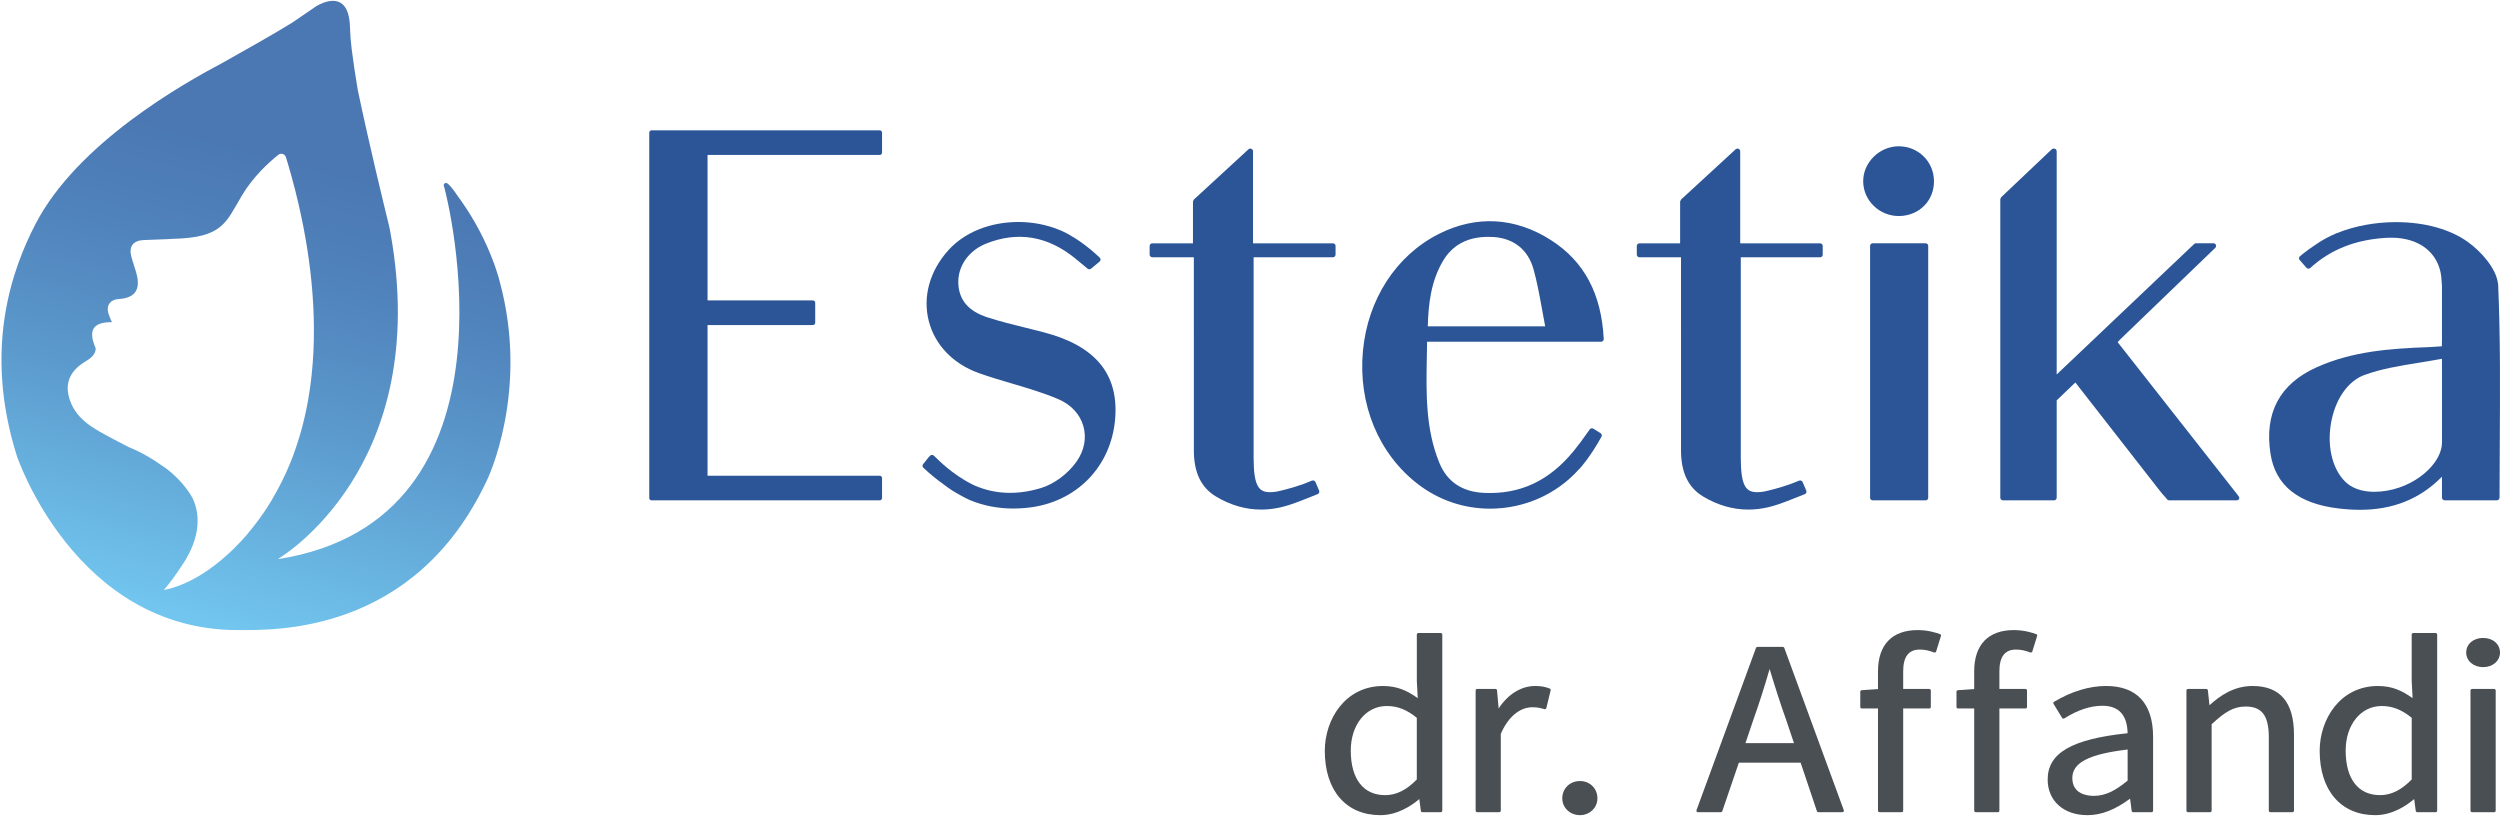
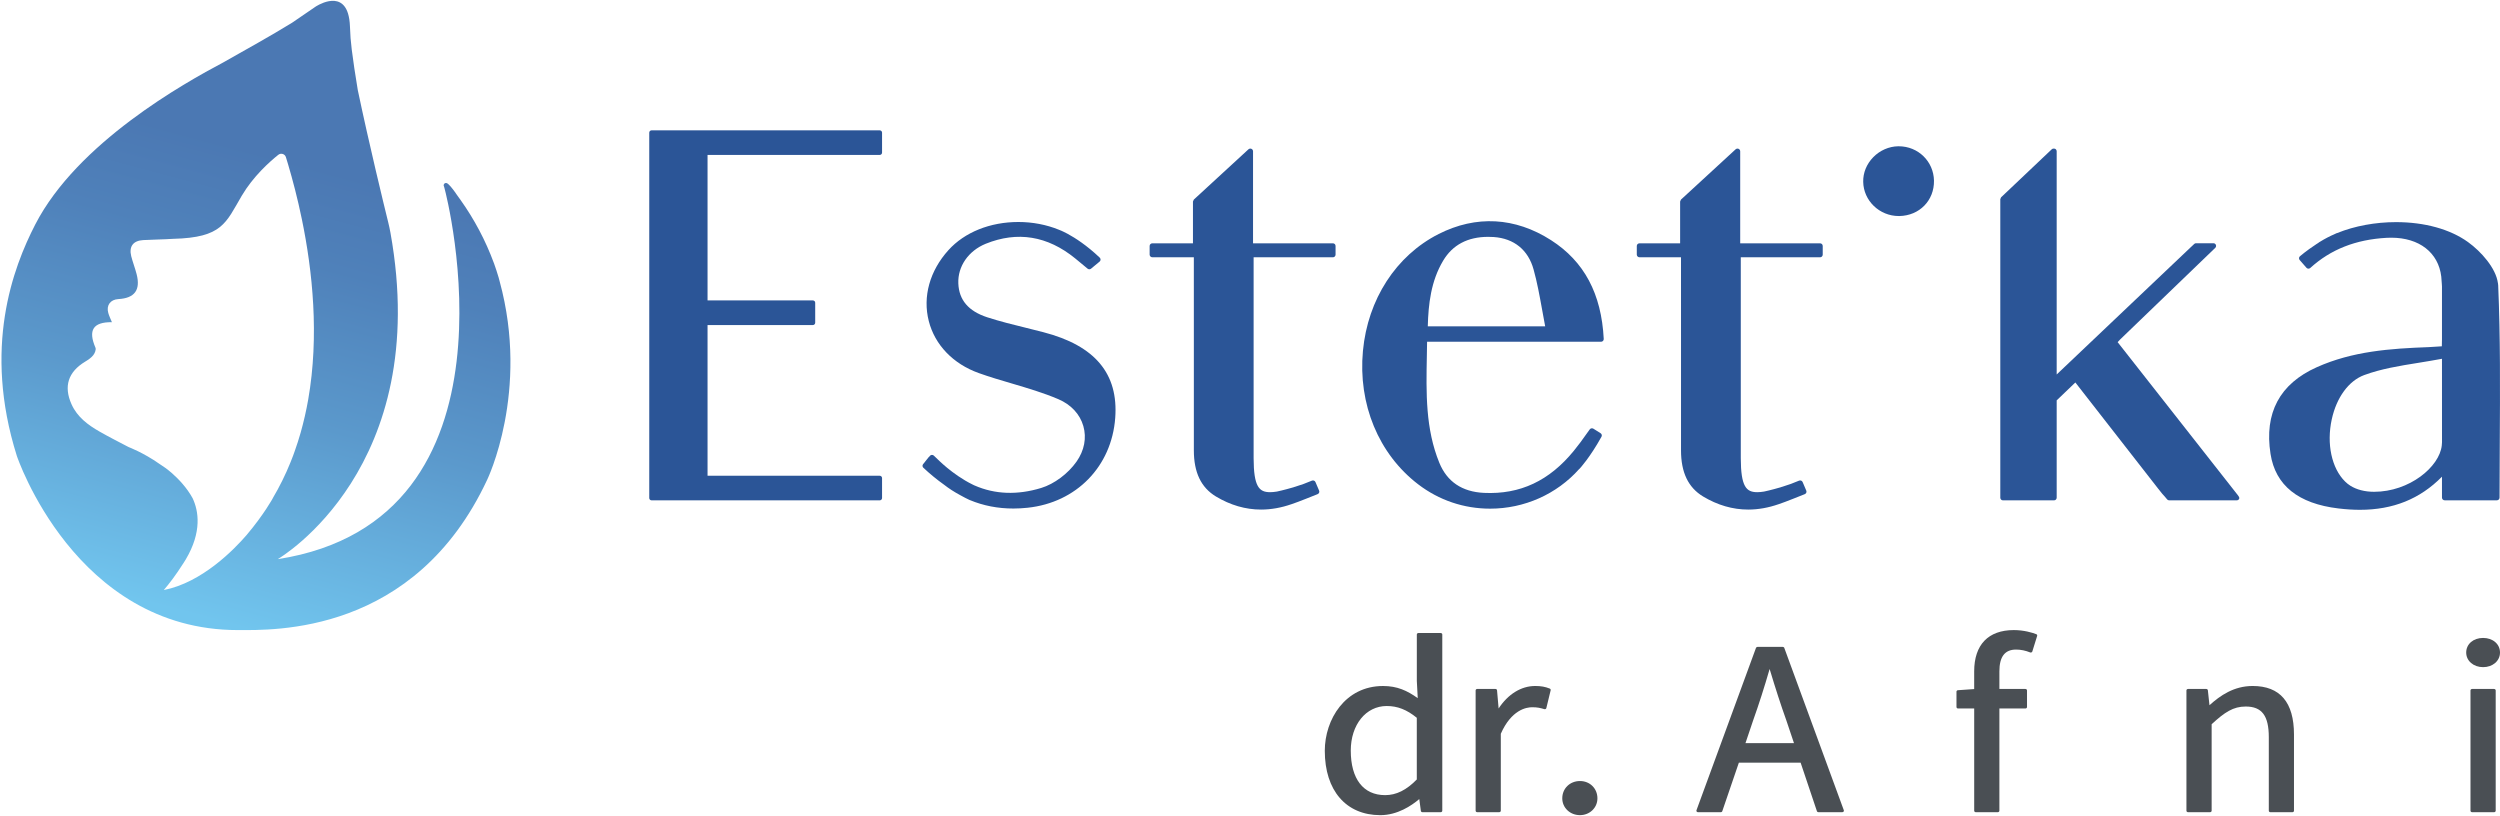
<svg xmlns="http://www.w3.org/2000/svg" width="1679" height="548" viewBox="0 0 1679 548" fill="none">
  <path d="M437.61 336.04H590.82C591.69 336.04 592.39 335.34 592.39 334.48V321.07C592.39 320.21 591.69 319.51 590.82 319.51H475.19V218.31H545.92C546.79 218.31 547.49 217.61 547.49 216.75V203.32C547.49 202.46 546.79 201.76 545.92 201.76H475.19V104.06H590.82C591.69 104.06 592.39 103.36 592.39 102.5V89.09C592.39 88.23 591.69 87.53 590.82 87.53H437.61C436.74 87.53 436.04 88.23 436.04 89.09V334.46C436.04 335.34 436.74 336.04 437.61 336.04Z" fill="#2B5597" />
  <path d="M700.79 223.12C697 222.12 693.18 221.2 689.38 220.24C680.65 218.1 671.61 215.88 662.97 213.07C650.38 208.94 644.04 201.48 643.61 190.3C643.17 178.88 650.39 168.46 662.01 163.71C683.29 155.12 703.47 158.38 722.08 173.53C723.92 175.02 725.73 176.54 727.54 178.04L730.43 180.44C731.09 180.99 732.07 180.99 732.74 180.45L738.49 175.69C738.88 175.36 739.13 174.9 739.14 174.4C739.17 173.88 738.95 173.38 738.58 173.03C729.87 164.77 722.17 159.84 717.19 157.13C717.17 157.13 716.99 157.04 716.99 157.02C713.46 155.13 711.3 154.34 711.19 154.31C711.17 154.3 711.16 154.28 711.13 154.28C702.83 150.89 693.44 149.09 683.95 149.09C664.96 149.09 647.83 155.98 636.98 167.98C624.4 181.89 619.59 199.25 623.76 215.59C627.85 231.66 640.11 244.39 657.38 250.57C664.69 253.19 672.28 255.42 679.59 257.56C689.99 260.63 700.72 263.8 710.75 268.07C719.29 271.71 725.26 278.1 727.57 286.14C729.87 294.11 728.23 302.6 722.98 310.05C717.3 318.13 707.99 325.06 699.29 327.71C683.35 332.59 668.22 332.07 654.47 326.02C654.44 325.99 654.37 325.98 654.31 325.96L653.16 325.39C646.23 322.02 640.13 317.47 636.23 314.29C634.37 312.76 632.6 311.17 630.95 309.63C629.6 308.37 628.3 307.14 627.21 306.04C626.85 305.68 626.36 305.47 625.84 305.5C625.32 305.53 624.85 305.78 624.52 306.17L624.1 306.7C623.93 306.8 623.76 306.94 623.66 307.08C622.89 308.06 622.11 309.04 621.33 310C621.25 310.1 621.18 310.19 621.14 310.28L619.96 311.71C619.37 312.43 619.44 313.49 620.12 314.13C624.56 318.28 629.13 322.05 634.08 325.57C637.23 328.04 640.66 330.27 644.86 332.54C646.11 333.25 647.25 333.86 648.19 334.33C649.6 335.06 650.48 335.49 650.91 335.67C650.92 335.68 651.12 335.76 651.15 335.77C651.18 335.77 651.18 335.77 651.18 335.77C651.2 335.79 651.24 335.82 651.28 335.84C651.34 335.86 651.38 335.88 651.45 335.89C660.45 339.64 670.24 341.53 680.57 341.53C683.69 341.53 686.94 341.35 690.19 341C722.92 337.51 746.55 313.28 748.98 280.72C751.22 250.99 735.46 232.13 700.79 223.12Z" fill="#2B5597" />
  <path d="M1275.19 98.24H1274.81C1268.63 98.33 1262.54 101 1258.08 105.57C1253.62 110.14 1251.2 116.01 1251.33 122.12C1251.54 134.79 1262.26 145.09 1275.2 145.09H1275.62C1289.08 144.85 1299.07 134.65 1298.86 121.33C1298.61 108.38 1288.23 98.24 1275.19 98.24Z" fill="#2B5597" />
-   <path d="M1293.17 163.37H1257.75C1256.76 163.37 1255.95 164.15 1255.95 165.1V334.32C1255.95 335.27 1256.75 336.04 1257.74 336.04H1293.2C1294.18 336.04 1294.99 335.27 1294.99 334.32V165.12C1294.99 164.16 1294.17 163.37 1293.17 163.37Z" fill="#2B5597" />
  <path d="M1222.37 163.41H1168.72V101.56C1168.72 100.58 1167.89 99.78 1166.89 99.78C1166.45 99.78 1166 99.96 1165.66 100.26L1128.96 134.03C1128.76 134.49 1128.58 134.9 1128.37 135.36V163.41H1101.08C1100.1 163.41 1099.27 164.2 1099.27 165.2V171C1099.27 171.99 1100.1 172.79 1101.08 172.79H1128.96V181.84C1128.96 196.28 1128.97 210.71 1128.97 225.14C1128.99 250.91 1129 276.67 1128.97 302.43C1128.96 317.24 1133.78 327.39 1143.77 333.42C1153.46 339.25 1163.66 342.23 1174.13 342.23C1180.8 342.23 1187.68 341.01 1194.57 338.6C1194.62 338.6 1194.66 338.58 1194.72 338.56C1198.7 337.29 1211.55 332.06 1212.11 331.86C1212.56 331.67 1212.91 331.32 1213.1 330.9C1213.28 330.45 1213.28 329.95 1213.1 329.52L1210.65 323.76C1210.46 323.3 1210.09 322.96 1209.65 322.78C1209.19 322.62 1208.7 322.62 1208.24 322.81C1204.83 324.3 1200.96 325.71 1196.74 326.99C1196.66 327.01 1196.58 327.03 1196.5 327.03C1196.33 327.1 1196.18 327.16 1196.01 327.22C1195.83 327.26 1195.64 327.33 1195.53 327.36C1189.59 329.1 1185.16 330.05 1184.75 330.13C1183.05 330.41 1181.52 330.55 1180.17 330.55C1172.87 330.55 1169.16 327.02 1169.11 307.73C1169.06 266.19 1169.08 214.29 1169.11 172.8H1222.36C1223.35 172.8 1224.14 172 1224.14 171.01V165.21C1224.15 164.21 1223.36 163.41 1222.37 163.41Z" fill="#2B5597" />
  <path d="M895.19 163.41H841.54V101.56C841.54 100.58 840.71 99.78 839.71 99.78C839.27 99.78 838.82 99.96 838.48 100.26L801.78 134.03C801.58 134.49 801.4 134.9 801.19 135.36V163.41H773.9C772.92 163.41 772.09 164.2 772.09 165.2V171C772.09 171.99 772.92 172.79 773.9 172.79H801.78V181.84C801.78 196.28 801.79 210.71 801.79 225.14C801.81 250.91 801.82 276.67 801.79 302.43C801.78 317.24 806.6 327.39 816.59 333.42C826.28 339.25 836.48 342.23 846.95 342.23C853.62 342.23 860.5 341.01 867.39 338.6C867.44 338.6 867.48 338.58 867.54 338.56C871.52 337.29 884.38 332.06 884.93 331.86C885.38 331.67 885.73 331.32 885.92 330.9C886.1 330.45 886.1 329.95 885.92 329.52L883.47 323.76C883.28 323.3 882.91 322.96 882.47 322.78C882.01 322.62 881.52 322.62 881.06 322.81C877.65 324.3 873.78 325.71 869.56 326.99C869.48 327.01 869.4 327.03 869.32 327.03C869.15 327.1 869 327.16 868.83 327.22C868.65 327.26 868.46 327.33 868.35 327.36C862.41 329.1 857.98 330.05 857.57 330.13C855.87 330.41 854.34 330.55 852.99 330.55C845.69 330.55 841.98 327.02 841.93 307.73C841.88 266.19 841.9 214.29 841.93 172.8H895.18C896.17 172.8 896.96 172 896.96 171.01V165.21C896.98 164.21 896.19 163.41 895.19 163.41Z" fill="#2B5597" />
  <path d="M1041.67 161.29C1017.54 145.84 991.34 144.42 966.18 157.17C937.59 171.68 918.59 201.04 915.35 235.65C912.01 271.42 925.86 304.9 952.4 325.23C966.42 335.96 983.14 341.62 1000.76 341.62C1023.71 341.62 1045.48 331.94 1060.56 315.02C1060.67 314.97 1060.77 314.88 1060.86 314.78C1061.14 314.49 1067.77 307.35 1075.55 293.33C1076.02 292.5 1075.76 291.46 1074.94 290.94L1070.11 287.9C1069.31 287.41 1068.22 287.61 1067.68 288.37L1061.35 297.16C1059.91 299.04 1058.48 300.9 1057.01 302.73C1040.59 322.89 1020.92 332.17 996.65 331.02C981.92 330.32 971.83 323.51 966.63 310.76C957.35 287.95 957.78 264.18 958.27 239.02C958.33 235.87 958.4 232.72 958.43 229.52H1075.25C1075.76 229.52 1076.22 229.34 1076.56 228.97C1076.9 228.62 1077.1 228.13 1077.07 227.66C1075.53 197.26 1063.93 175.55 1041.67 161.29ZM958.9 219.17C959.29 204.31 961 188.81 969.22 175.07C975.55 164.45 985.73 159.07 999.45 159.07C1000.67 159.07 1001.94 159.11 1003.2 159.19C1016.83 160.13 1026.34 167.88 1029.94 180.93C1032.34 189.52 1033.95 198.43 1035.66 207.83C1036.31 211.52 1037 215.29 1037.74 219.17H958.9Z" fill="#2B5597" />
  <path d="M1502.97 332.61L1422.2 229.78L1423.92 227.95L1487.78 166.44C1488.29 165.93 1488.47 165.17 1488.2 164.49C1487.94 163.81 1487.29 163.36 1486.58 163.36H1474.85C1474.41 163.36 1473.98 163.52 1473.65 163.83L1471.81 165.58C1471.75 165.64 1471.69 165.68 1471.62 165.74C1462.96 173.95 1454.27 182.19 1445.57 190.46L1381.27 251.5V101.57C1381.27 100.59 1380.49 99.79 1379.53 99.79H1379.12C1378.7 99.79 1378.27 99.97 1377.95 100.27L1343.93 132.51C1343.74 132.95 1343.58 133.33 1343.4 133.76V334.26C1343.4 335.24 1344.18 336.03 1345.13 336.03H1379.54C1380.49 336.03 1381.27 335.23 1381.27 334.26V268.89L1393.81 256.87L1449.47 328.25C1449.89 328.72 1450.3 329.24 1450.72 329.81C1451.71 331.08 1452.76 332.4 1453.74 333.36L1455.46 335.4C1455.78 335.79 1456.27 336.03 1456.78 336.03H1502.21C1502.98 336.03 1503.69 335.54 1503.89 334.78C1504.12 333.93 1502.97 332.61 1502.97 332.61Z" fill="#2B5597" />
  <path d="M1677.78 191.47C1677.78 191.32 1677.75 191.17 1677.7 190.9L1677.69 190.62C1677.69 190.42 1677.63 190.23 1677.58 190.06C1676.27 180.13 1666.33 168.91 1657.51 162.57C1645.51 153.92 1628.35 149.18 1609.15 149.18C1595.32 149.18 1581.36 151.76 1569.73 156.48C1569.55 156.52 1569.39 156.56 1569.22 156.63C1568.98 156.74 1568.76 156.85 1568.54 156.94L1568.14 157.14C1564.64 158.63 1561.31 160.38 1558.22 162.3C1558.04 162.37 1557.85 162.47 1557.68 162.6L1556.85 163.22C1556.68 163.32 1556.55 163.4 1556.45 163.47L1556.04 163.73C1555.77 163.91 1555.5 164.07 1555.26 164.24C1555.23 164.27 1555.19 164.29 1555.13 164.34C1548.82 168.48 1544.78 171.99 1544.62 172.12C1543.89 172.76 1543.8 173.88 1544.46 174.62L1549 179.82C1549.32 180.18 1549.76 180.43 1550.27 180.44C1550.74 180.47 1551.22 180.31 1551.58 179.97C1565.28 167.51 1582.06 160.87 1602.88 159.72C1603.91 159.67 1604.95 159.64 1605.97 159.64C1624.78 159.64 1637.65 169.64 1639.56 185.78C1639.73 187.38 1639.84 189.06 1639.93 190.67L1640.03 192.45V228.01L1639.99 229.74C1639.99 230.68 1639.94 231.63 1639.94 232.57C1639.11 232.63 1638.31 232.68 1637.53 232.73C1635.24 232.89 1633.17 233.05 1631.11 233.13C1605.21 234.09 1580.02 235.85 1555.94 246.63C1531.02 257.78 1520.58 277.38 1524.89 304.87C1528.18 325.93 1543.5 338.26 1570.45 341.47C1575.48 342.07 1580.34 342.39 1584.9 342.39C1607.21 342.39 1625.29 335.11 1640.03 320.14V334.21C1640.03 335.2 1640.85 336.01 1641.85 336.01H1676.9C1677.89 336.01 1678.69 335.21 1678.69 334.23C1678.69 321.72 1678.77 309.23 1678.85 296.76C1679.06 262.23 1679.27 226.51 1677.78 191.47ZM1640.05 297.05C1640.02 297.42 1639.99 297.77 1639.97 298.16C1639.94 298.47 1639.94 298.82 1639.9 299.17C1638.35 313.55 1618.16 330.29 1594.44 330.29C1588.21 330.29 1582.67 328.85 1578.45 326.18C1577.26 325.45 1576.08 324.48 1574.94 323.37C1565.94 314.48 1562.42 298.13 1566 281.66C1569.22 266.9 1577.37 255.77 1587.79 251.9C1599.12 247.72 1611.3 245.73 1624.21 243.67C1629.37 242.82 1634.66 241.97 1640.03 240.96L1640.05 297.05Z" fill="#2B5597" />
  <path d="M967.57 425.14H952.6C952.01 425.14 951.54 425.58 951.54 426.13V457.27L952.15 468.88C945.04 463.81 938.39 460.72 928.83 460.72C903.44 460.72 889.73 483.15 889.73 504.26C889.73 530.92 904.03 547.46 927.03 547.46C938.51 547.46 947.99 541.08 953.19 536.65L954.25 544.6C954.31 545.1 954.77 545.47 955.32 545.47H967.57C968.16 545.47 968.64 545.03 968.64 544.48V426.12C968.63 425.57 968.15 425.14 967.57 425.14ZM951.53 523.48C944.52 530.66 937.76 534.01 930.25 534.01C915.6 534.01 907.18 523.11 907.18 504.09C907.18 486.73 917.34 474.16 931.33 474.16C938.58 474.16 944.82 476.61 951.52 482.07V523.48H951.53Z" fill="#4A4F54" />
  <path d="M1040.81 462.44C1037.73 461.21 1034.91 460.71 1031.02 460.71C1021.63 460.71 1012.8 466.18 1006.47 475.81L1005.41 463.61C1005.38 463.1 1004.91 462.7 1004.36 462.7H992.09C991.5 462.7 991.03 463.14 991.03 463.69V544.47C991.03 545.02 991.5 545.46 992.09 545.46H1006.87C1007.46 545.46 1007.94 545.02 1007.94 544.47V492.8C1015.03 476.73 1025.03 474.98 1029.01 474.98C1032.54 474.98 1034.43 475.46 1037.18 476.26C1037.46 476.34 1037.76 476.3 1038.04 476.17C1038.28 476.02 1038.47 475.8 1038.53 475.52L1041.43 463.56C1041.54 463.11 1041.27 462.64 1040.81 462.44Z" fill="#4A4F54" />
  <path d="M1061.1 524.54C1054.34 524.54 1049.22 529.54 1049.22 536.16C1049.22 542.5 1054.45 547.45 1061.1 547.45C1067.67 547.45 1072.83 542.5 1072.83 536.16C1072.83 529.53 1067.77 524.54 1061.1 524.54Z" fill="#4A4F54" />
  <path d="M1197.3 434.45H1180.35C1179.87 434.45 1179.48 434.72 1179.32 435.12L1139.35 544.17C1139.23 544.47 1139.28 544.81 1139.49 545.06C1139.69 545.32 1140.01 545.47 1140.37 545.47H1155.67C1156.14 545.47 1156.55 545.2 1156.69 544.78L1167.82 512.21H1209.3L1220.23 544.76C1220.37 545.18 1220.78 545.46 1221.26 545.46H1237.29C1237.63 545.46 1237.96 545.31 1238.17 545.05C1238.37 544.8 1238.42 544.46 1238.31 544.16L1198.32 435.11C1198.18 434.72 1197.76 434.45 1197.3 434.45ZM1204.84 499.1H1172.25L1177.42 483.79C1181.33 472.82 1184.94 461.52 1188.48 449.3C1192.52 462.73 1196 473.45 1199.69 483.77L1204.84 499.1Z" fill="#4A4F54" />
  <path d="M1367.51 425.89C1364.8 424.86 1359.25 423.16 1352.51 423.16C1335.32 423.16 1325.86 433 1325.86 450.9V462.78L1314.95 463.54C1314.4 463.57 1313.97 464 1313.97 464.52V474.83C1313.97 475.38 1314.44 475.82 1315.05 475.82H1325.87V544.48C1325.87 545.03 1326.35 545.47 1326.94 545.47H1341.71C1342.31 545.47 1342.79 545.03 1342.79 544.48V475.82H1360.27C1360.87 475.82 1361.34 475.38 1361.34 474.83V463.7C1361.34 463.15 1360.86 462.71 1360.27 462.71H1342.79V450.89C1342.79 441.04 1346.45 436.25 1353.98 436.25C1357.12 436.25 1360.39 436.92 1363.44 438.17C1363.7 438.28 1364.04 438.28 1364.32 438.15C1364.62 438.03 1364.82 437.82 1364.91 437.53L1368.16 427.06C1368.29 426.58 1368.02 426.07 1367.51 425.89Z" fill="#4A4F54" />
-   <path d="M1302.92 425.89C1300.2 424.86 1294.66 423.16 1287.92 423.16C1270.72 423.16 1261.26 433 1261.26 450.9V462.78L1250.35 463.54C1249.8 463.57 1249.36 464 1249.36 464.52V474.83C1249.36 475.38 1249.83 475.82 1250.44 475.82H1261.26V544.48C1261.26 545.03 1261.74 545.47 1262.33 545.47H1277.11C1277.7 545.47 1278.18 545.03 1278.18 544.48V475.82H1295.67C1296.26 475.82 1296.74 475.38 1296.74 474.83V463.7C1296.74 463.15 1296.26 462.71 1295.67 462.71H1278.18V450.89C1278.18 441.04 1281.84 436.25 1289.37 436.25C1292.53 436.25 1295.79 436.92 1298.84 438.17C1299.11 438.28 1299.44 438.28 1299.74 438.15C1300.03 438.03 1300.22 437.82 1300.32 437.53L1303.56 427.06C1303.69 426.58 1303.42 426.07 1302.92 425.89Z" fill="#4A4F54" />
-   <path d="M1414.49 460.71C1403.13 460.71 1391.35 464.28 1379.48 471.33C1379.02 471.62 1378.85 472.19 1379.13 472.66L1384.9 482.12C1385.05 482.37 1385.31 482.54 1385.58 482.6C1385.87 482.68 1386.2 482.62 1386.44 482.45C1395.36 476.83 1403.94 473.99 1411.97 473.99C1422.95 473.99 1428.65 480.18 1428.9 492.42C1391.28 496.39 1375.21 505.72 1375.21 523.54C1375.21 537.85 1385.92 547.46 1401.89 547.46C1411.21 547.46 1420.34 543.93 1430.55 536.38L1431.63 544.6C1431.68 545.1 1432.13 545.47 1432.69 545.47H1444.95C1445.53 545.47 1446.02 545.03 1446.02 544.48V494.93C1446.01 472.55 1435.11 460.71 1414.49 460.71ZM1428.92 524.25C1421.37 530.41 1414.6 534.51 1406.2 534.51C1401.87 534.51 1391.77 533.33 1391.77 522.52C1391.77 512.23 1402.89 506.46 1428.92 503.37V524.25Z" fill="#4A4F54" />
  <path d="M1512.9 460.71C1500.32 460.71 1491.17 467.06 1483.88 473.63L1482.8 463.59C1482.73 463.1 1482.29 462.71 1481.73 462.71H1469.49C1468.89 462.71 1468.41 463.15 1468.41 463.7V544.48C1468.41 545.03 1468.9 545.47 1469.49 545.47H1484.26C1484.85 545.47 1485.34 545.03 1485.34 544.48V486.39C1494.1 478.33 1499.82 474.5 1508.22 474.5C1519.1 474.5 1523.73 480.66 1523.73 495.13V544.49C1523.73 545.04 1524.2 545.48 1524.8 545.48H1539.57C1540.18 545.48 1540.64 545.04 1540.64 544.49V493.3C1540.63 471.67 1531.3 460.71 1512.9 460.71Z" fill="#4A4F54" />
-   <path d="M1635.72 425.14H1620.76C1620.16 425.14 1619.69 425.58 1619.69 426.13V457.27L1620.3 468.88C1613.21 463.81 1606.55 460.72 1597 460.72C1571.59 460.72 1557.89 483.15 1557.89 504.26C1557.89 530.92 1572.19 547.46 1595.18 547.46C1606.68 547.46 1616.16 541.08 1621.35 536.65L1622.42 544.6C1622.49 545.1 1622.95 545.47 1623.47 545.47H1635.73C1636.34 545.47 1636.81 545.03 1636.81 544.48V426.12C1636.8 425.57 1636.33 425.14 1635.72 425.14ZM1619.69 523.48C1612.69 530.66 1605.92 534.01 1598.43 534.01C1583.75 534.01 1575.35 523.11 1575.35 504.09C1575.35 486.73 1585.52 474.16 1599.51 474.16C1606.76 474.16 1613 476.61 1619.7 482.07V523.48H1619.69Z" fill="#4A4F54" />
  <path d="M1675.03 462.71H1660.26C1659.66 462.71 1659.18 463.15 1659.18 463.7V544.48C1659.18 545.03 1659.67 545.47 1660.26 545.47H1675.03C1675.64 545.47 1676.11 545.03 1676.11 544.48V463.7C1676.11 463.15 1675.64 462.71 1675.03 462.71Z" fill="#4A4F54" />
  <path d="M1667.65 448.06C1674.11 448.06 1679 443.84 1679 438.25C1679 432.58 1674.22 428.44 1667.65 428.44C1661.07 428.44 1656.3 432.57 1656.3 438.25C1656.3 443.84 1661.19 448.06 1667.65 448.06Z" fill="#4A4F54" />
  <path d="M335.55 188.91C335.32 188.05 335.11 187.21 334.87 186.35C333.9 183.17 332.93 180 331.79 176.91H331.81C331.81 176.91 331.77 176.83 331.7 176.7C326.09 161.47 318.52 147.27 309.37 134.38C308.52 133.15 307.67 131.97 306.84 130.86C306.84 130.86 304.74 127.66 302.68 125.31C302.25 124.82 301.82 124.35 301.41 123.97C301.4 123.94 301.36 123.9 301.33 123.87V123.9C301.11 123.69 300.89 123.52 300.69 123.37C300.49 123.16 300.24 123.03 299.94 122.97C299.85 122.94 299.78 122.92 299.69 122.91C299.64 122.91 299.61 122.88 299.55 122.88C298.67 122.88 297.96 123.59 297.96 124.45C297.96 124.73 298.04 124.98 298.18 125.19C298.28 125.53 298.41 126.01 298.56 126.54C299.76 130.8 356.26 349.11 186.56 375.53C186.55 375.53 186.51 375.53 186.52 375.53C188.14 374.58 290.69 313.99 262.2 156.15C261.78 153.81 261.26 151.47 260.69 149.16C257.78 137.35 247.9 96.75 240.29 60.51C238.52 50.05 237.2 40.83 236.22 33.19C235.57 28.13 235.19 23.05 235.04 17.95C234.92 14.27 234.42 11.33 233.7 8.98V8.95L233.69 8.96C228.69 -6.86 211.88 4.51 211.88 4.51L196.17 15.26C181.79 24.1 166.03 32.83 149.96 41.92C123.61 55.87 51.92 95.92 23.7 150.72C8.6 180.04 -11.54 233.57 11.27 306.07C11.27 306.07 50.28 423.16 159.7 423.16C183.49 423.16 278.49 426.49 327.18 322.23C327.18 322.22 355.84 263.13 335.55 188.91ZM165.61 359.34C157.21 369.07 135.68 391.22 110.05 396.26C110.03 396.26 110.02 396.25 110.03 396.23C113.54 392.18 118.06 386.3 123.32 378.02C123.7 377.42 124.09 376.82 124.44 376.23C124.55 376.05 124.66 375.86 124.78 375.68C135.75 357.17 133.37 343.16 129.37 334.61C125.43 327.39 119.81 321.63 115.76 318.04C115.74 318.02 115.72 317.99 115.69 317.96C114.88 317.22 113.97 316.48 113.03 315.74C111.58 314.58 110.67 313.96 110.67 313.96V313.98C109.45 313.11 108.18 312.25 106.89 311.42C96.39 304.05 86.45 300.27 86.38 300.25C79.87 296.86 73.32 293.52 66.94 289.89C59.12 285.43 51.93 280.15 48.06 271.55C42.63 259.48 45.75 249.78 57.23 242.86C59.19 241.67 61.21 240.34 62.59 238.6C63.65 237.29 64.67 234.82 64.12 233.53C59.07 221.79 62.45 216.25 75.16 216.38C74.31 214.25 73.3 212.27 72.72 210.19C71.26 205.05 74.14 201.18 79.45 200.87C90.42 200.26 94.5 194.78 91.76 184.15C90.71 180.06 89.16 176.11 88.12 172.04C86.5 165.48 89.49 161.6 96.24 161.24C102.9 160.88 109.59 160.84 116.23 160.4C116.26 160.4 116.29 160.4 116.33 160.4C149.35 159.56 151.58 149.79 162.36 131.48C170.04 118.43 181.15 108.56 186.89 103.98C188.67 102.56 191.33 103.35 192 105.51C192.48 107.05 192.96 108.65 193.46 110.31C196.56 120.78 199.87 133.31 202.74 147.28C209.92 182.02 214.46 225.57 207 268.29C205.69 275.79 203.98 283.27 201.89 290.66C200.69 294.82 199.39 298.97 197.91 303.06C197.58 304 197.25 304.95 196.89 305.91C196.35 307.38 195.77 308.84 195.17 310.31C191.83 318.63 187.83 326.74 183.16 334.64L183.21 334.62C183.2 334.62 177.4 345.38 165.61 359.34Z" fill="url(#paint0_linear)" />
  <defs>
    <linearGradient id="paint0_linear" x1="207.698" y1="110.234" x2="126.728" y2="412.418" gradientUnits="userSpaceOnUse">
      <stop stop-color="#4B78B3" />
      <stop offset="0.205" stop-color="#4F81BA" />
      <stop offset="0.539" stop-color="#5B99CC" />
      <stop offset="0.958" stop-color="#6FC1EB" />
      <stop offset="1" stop-color="#71C5EE" />
    </linearGradient>
  </defs>
</svg>